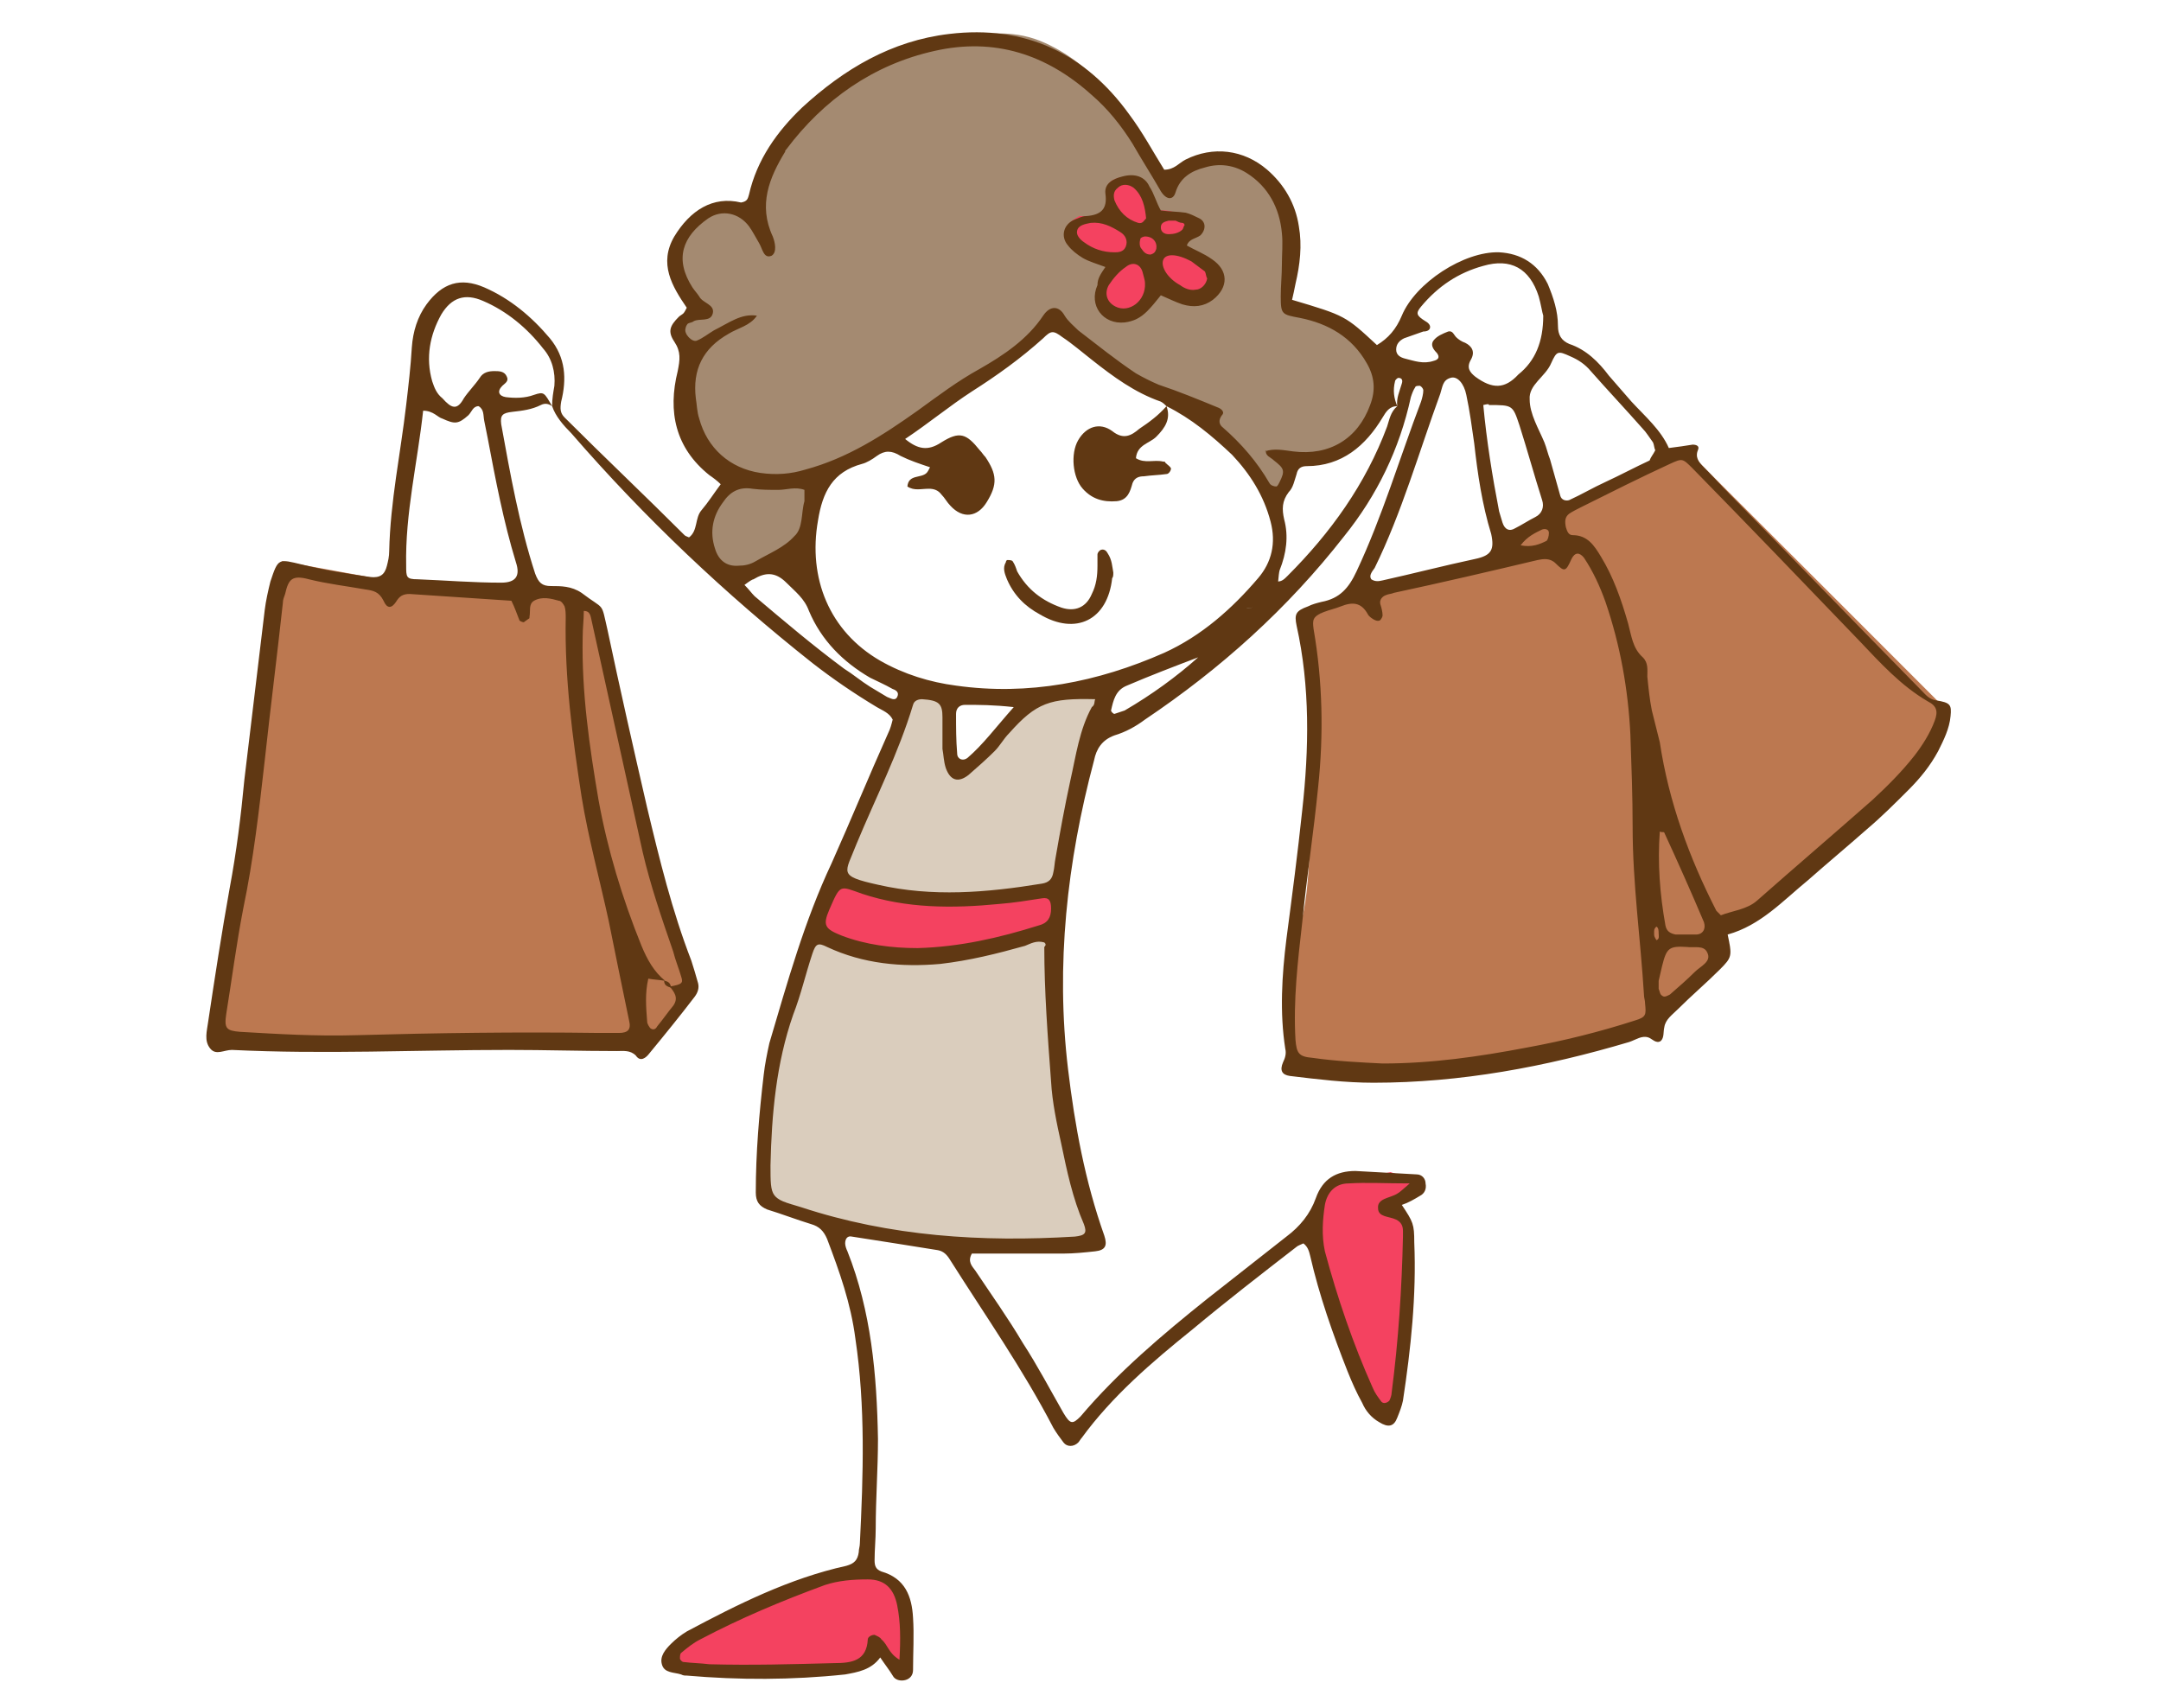
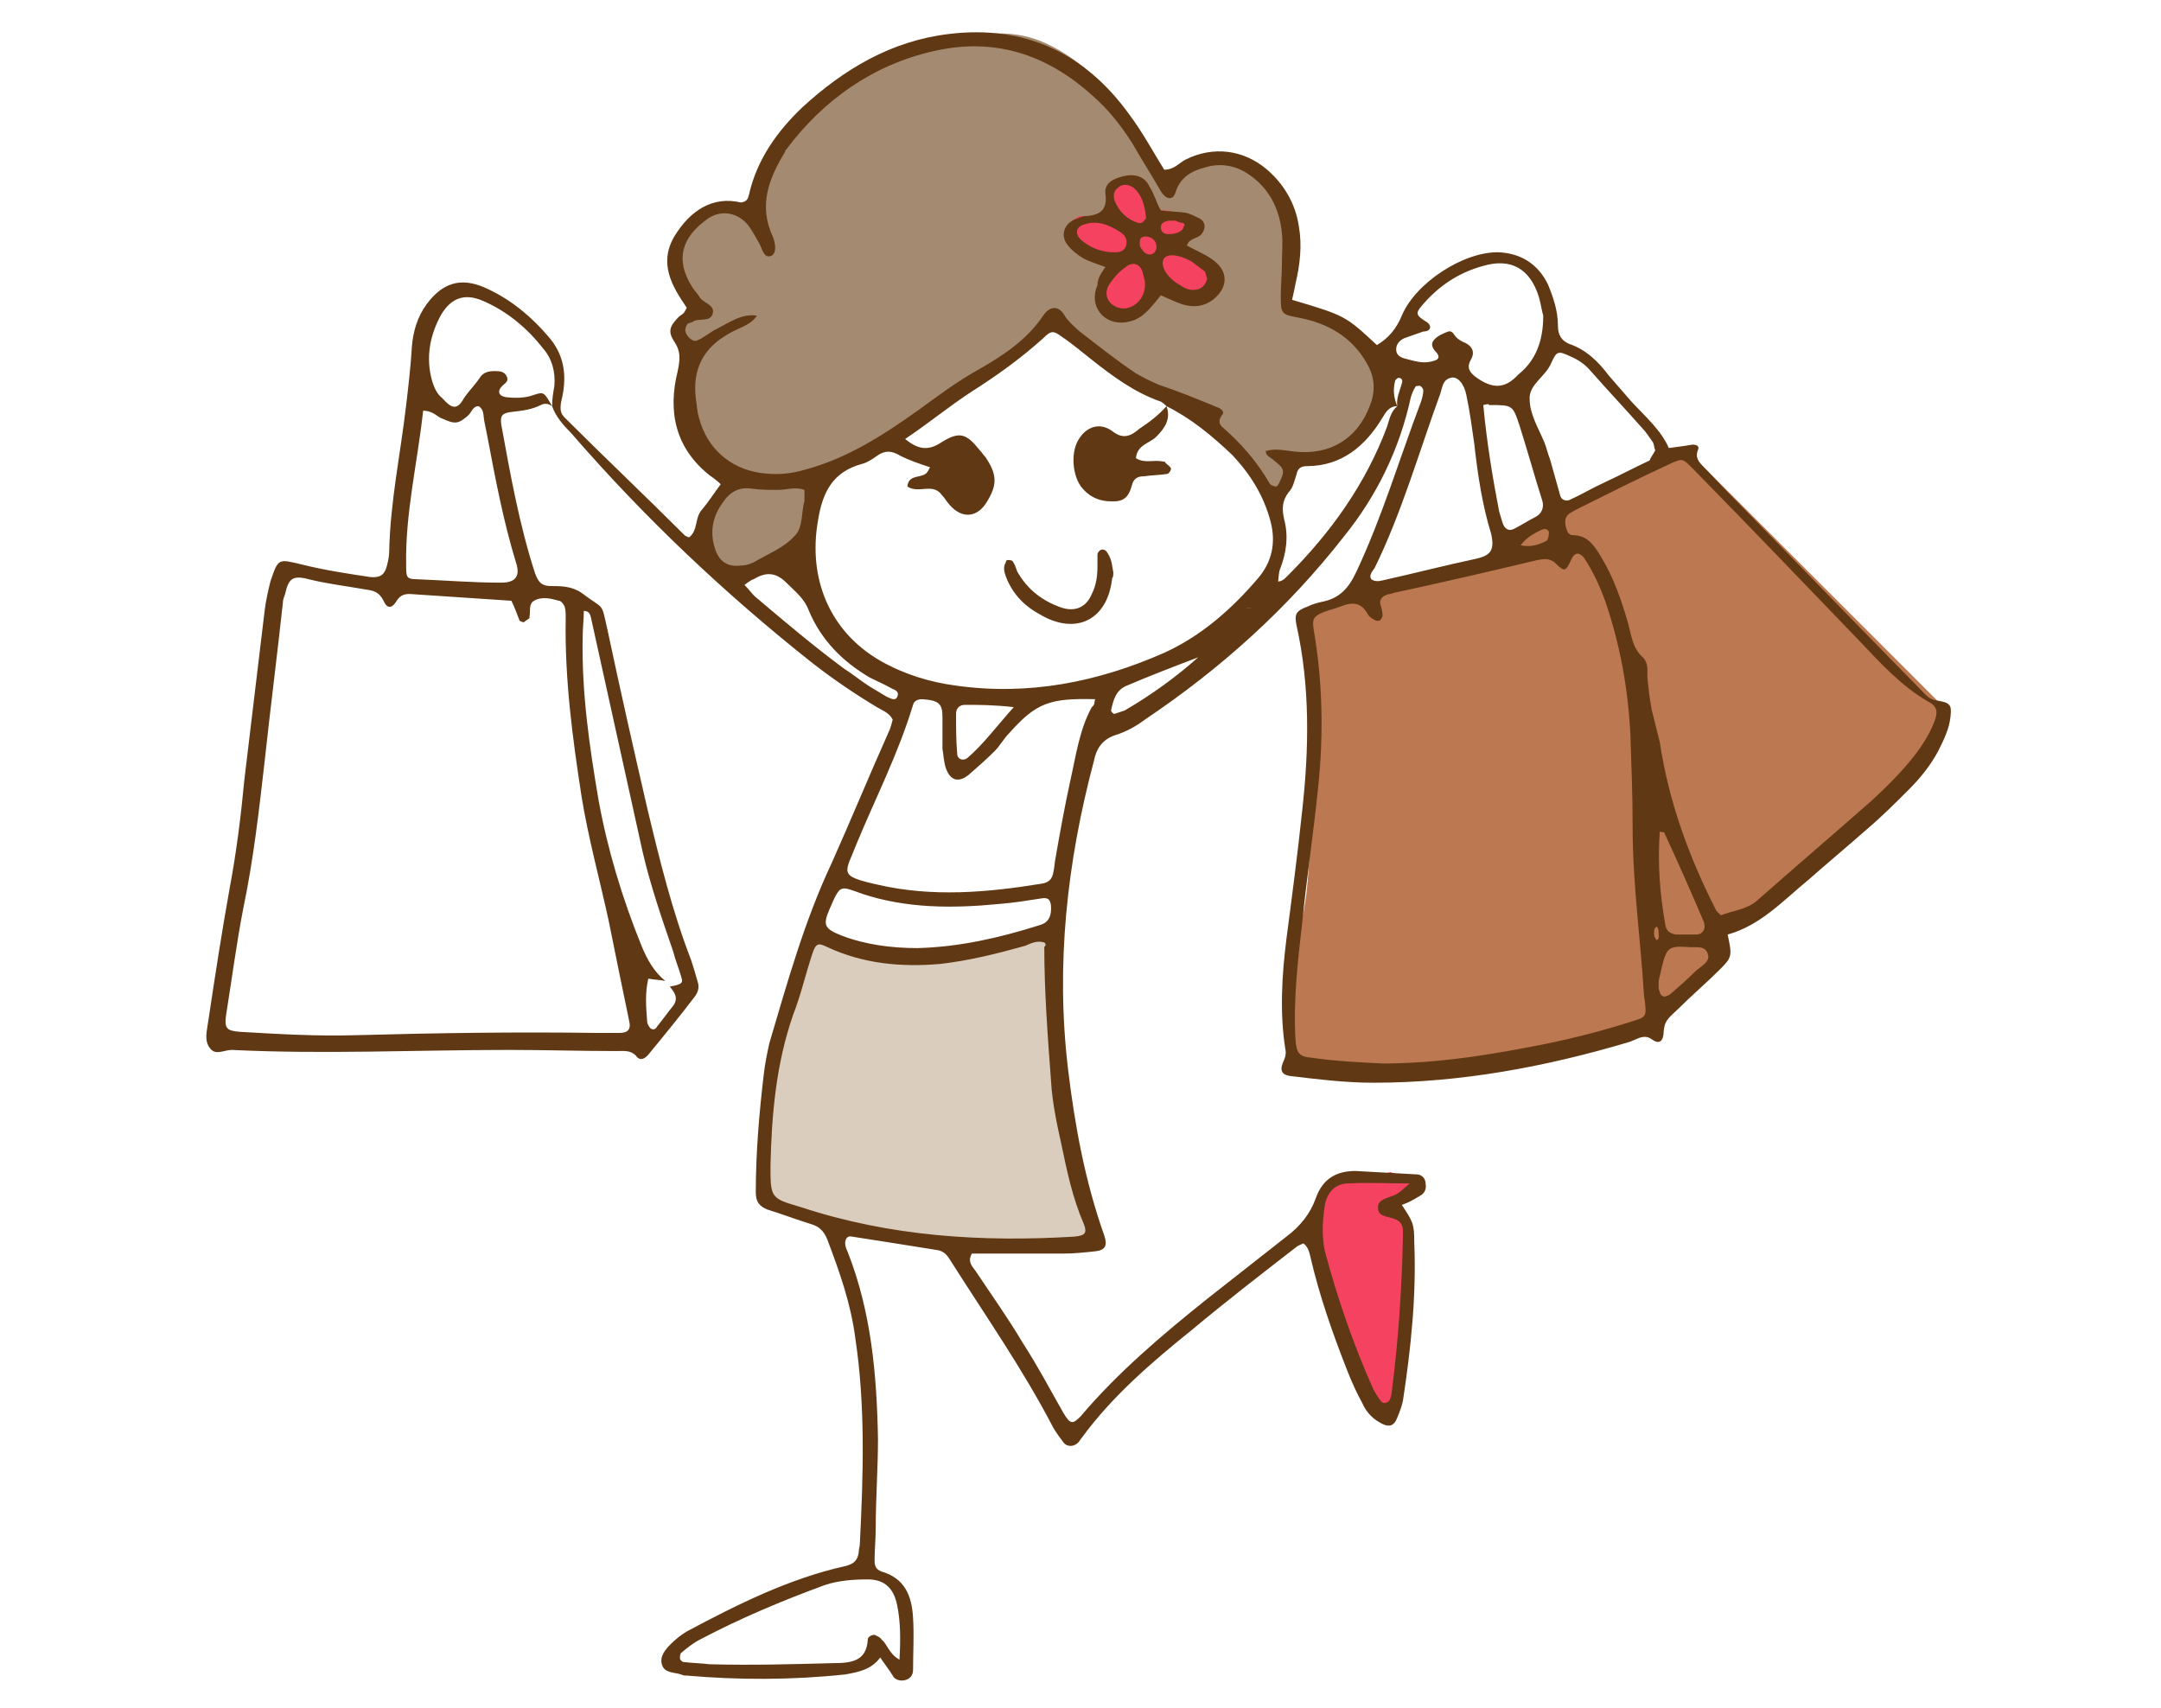
<svg xmlns="http://www.w3.org/2000/svg" version="1.1" id="Vrstva_1" x="0px" y="0px" viewBox="0 0 191 151" style="enable-background:new 0 0 191 151;" xml:space="preserve">
  <style type="text/css">
	.st0{fill:#1E1F20;}
	.st1{fill:#135E54;}
	.st2{fill-rule:evenodd;clip-rule:evenodd;fill:#28766A;}
	.st3{fill:#28766A;}
	.st4{fill:#FBB03B;}
	.st5{fill:#A48A71;}
	.st6{fill:#F44260;}
	.st7{fill:#DACDBD;}
	.st8{fill:#603813;}
	.st9{fill:#7F3119;}
	.st10{fill:#848EC1;}
	.st11{fill:#C1272D;}
	.st12{fill:#F15A24;}
	.st13{fill:#C78560;}
	.st14{fill:#873D21;}
	.st15{fill-rule:evenodd;clip-rule:evenodd;fill:#94C4A8;}
	.st16{fill:#94C4A8;}
	.st17{fill:#FFFFFF;}
	.st18{fill:#FF5F00;}
	.st19{fill:#EB001B;}
	.st20{fill:#F79E1B;}
	.st21{fill:#1899D6;}
	.st22{fill-rule:evenodd;clip-rule:evenodd;fill:#FDCB39;}
	.st23{fill:#EAAF0F;}
	.st24{fill:#BC7850;}
	.st25{fill:#B3B3B3;}
	.st26{fill:none;}
	.st27{opacity:0.5;}
	.st28{opacity:0.5;fill:#94C4A8;}
	.st29{fill:#4C8479;}
	.st30{opacity:0.6;}
	.st31{fill:#C7B299;}
	.st32{fill:#F9C27A;}
	.st33{fill:#CCCCCC;}
</style>
  <g>
-     <path class="st7" d="M83.9,61.6l-3-1l-7,17c0,0,10,3,13,2s7-1,7-1l3-14l1-4l-7,1l-3,4l-1,1l-1,1l-1,1l-1-1V61.6z" />
    <path class="st7" d="M71.9,82.6l-4,13v10l7,3l12,1h10l-1-3l-2-12l-1-10v-2c0,0-5,2-8,2s-7,0-7,0L71.9,82.6z" />
-     <path class="st6" d="M73.9,77.6l-2,5c0,0,7,2,9,2s9-2,9-2l3-1l1-2l-1-1l-6,1l-6.5-0.5l-4-1L73.9,77.6z" />
    <path class="st5" d="M69.9,48.6l-5,2l-3-2l1-4l2-2c0,0-6-6-5-9s1-3,1-3l-1-2l2-1c0,0-4-6-1-8s5-1,5-1h1c0,0,1-8,7-11s13-6,18-4   s8,7,8,7l3,5l5-2c0,0,6,1,6,6s0,7,0,7s8,2,8,6s-2,6-2,6l-4,2h-2v2l-2,1c0,0-6.5-8.5-7.5-8.5s-8-4-8-4l-3-3l-17,12l-5,2v5L69.9,48.6   z" />
    <path class="st6" d="M97.4,19.1h-2c0,0-2,1-1,2s4.5,1.5,4.5,1.5l-1,2c0,0-1,2,0,3s3-1,3-1l1-1l3,1c0,0,2-1,2-2s-1-2-1-2l-2-1l2-2   c0,0-2-1-3-1s-1,0-1,0l-1-2l-1-1c0,0-2,0-2,1s0,3,0,3L97.4,19.1z" />
-     <polygon class="st6" points="75.9,138.6 62.9,143.6 58.9,146.6 61.9,147.6 73.9,147.6 76.9,146.6 77.9,145.6 78.9,147.6    79.9,147.6 79.9,141.6 78.9,139.6  " />
    <polygon class="st6" points="115.9,108.6 118.9,119.6 121.9,124.6 122.9,124.6 123.9,118.6 124.9,110.6 123.9,106.6 122.9,106.6    125.9,104.6 122.9,103.6 117.9,104.6 116.9,105.6  " />
-     <polygon class="st24" points="50.9,52.6 35.9,51.6 24.9,49.6 22.9,66.6 18.9,91.6 44.9,92.6 54.9,91.6 56.9,92.6 60.9,87.6    55.9,68.6 52.9,54.6  " />
    <polygon class="st24" points="132.9,48.6 136.9,45.6 148.9,39.6 171.9,62.6 169.9,67.6 154.9,80.6 151.9,81.6 145.9,67.6    143.9,57.6 142.9,52.6 140.9,48.6 137.9,47.6 136.9,48.6 132.9,49.6  " />
    <path class="st24" d="M115.9,54.6l4-2l12-3l6-1h2l2,3l2,7l2,12l7,13l-3,3l-4,4c0,0-18,4-23,4s-9-1-9-1s0-10,1-12s1-12,1-12v-11   V54.6z" />
    <g>
      <path class="st8" d="M48.8,35.9c-0.3-0.2-0.6-0.3-1-0.1c-0.8,0.4-1.6,0.5-2.5,0.6c-0.9,0.1-1.1,0.3-1,1.1c0.8,4.4,1.6,8.9,3,13.2    c0.3,0.8,0.6,1.1,1.4,1.1c0.9,0,1.8,0,2.7,0.6c2.1,1.6,1.7,0.7,2.3,3.3c1.1,5.2,2.3,10.5,3.5,15.7c1.1,4.6,2.2,9.1,3.9,13.5    c0.2,0.6,0.4,1.3,0.6,2c0.1,0.4,0,0.8-0.3,1.2c-1.3,1.7-2.6,3.3-4,5c-0.3,0.4-0.8,0.8-1.2,0.2c-0.5-0.5-1.1-0.4-1.7-0.4    c-3.2,0-6.3-0.1-9.5-0.1c-8.2,0-16.4,0.4-24.5,0c-0.7,0-1.4,0.5-1.9-0.1c-0.6-0.7-0.3-1.6-0.2-2.4c0.6-4,1.2-7.9,1.9-11.8    c0.6-3.2,1-6.4,1.3-9.6c0.6-5,1.2-10,1.8-15c0.1-0.8,0.3-1.7,0.5-2.5c0.7-2.1,0.7-2,2.8-1.5c2,0.5,4,0.8,6,1.1    c0.9,0.1,1.3-0.2,1.5-1c0.1-0.4,0.2-0.8,0.2-1.3c0.1-4.4,1-8.6,1.5-12.9c0.2-1.7,0.4-3.4,0.5-5.1c0.1-1.4,0.5-2.7,1.3-3.8    c1.4-1.9,3-2.4,5.1-1.5c2.3,1,4.2,2.6,5.8,4.5c1.4,1.7,1.5,3.6,1,5.6c-0.1,0.6-0.1,1,0.3,1.4c3.5,3.5,7.1,6.9,10.6,10.4    c0.1,0.1,0.2,0.1,0.4,0.2c0.8-0.6,0.5-1.7,1.1-2.4c0.6-0.7,1.1-1.5,1.7-2.3c-0.3-0.3-0.7-0.6-1-0.8c-3-2.4-3.7-5.6-2.8-9.2    c0.2-1,0.3-1.7-0.3-2.6c-0.6-0.9-0.4-1.4,0.4-2.2c0.1-0.1,0.3-0.2,0.4-0.3c0.1-0.1,0.2-0.3,0.3-0.5c-1.3-1.9-2.5-3.9-1.1-6.3    c1.4-2.3,3.4-3.6,5.9-3c0.6-0.1,0.6-0.4,0.7-0.7c0.7-3.1,2.5-5.6,4.7-7.7c3.7-3.4,7.9-5.9,13-6.5c6.7-0.8,12,1.7,15.9,7.1    c1.2,1.6,2.1,3.3,3.1,4.9c0.9,0,1.3-0.6,1.9-0.9c2.4-1.2,5.1-0.9,7.2,0.9c1.5,1.3,2.5,3,2.8,5c0.3,1.7,0.1,3.4-0.3,5.1    c-0.1,0.5-0.2,1-0.3,1.4c4.7,1.4,4.7,1.4,7.5,4c1-0.6,1.7-1.4,2.2-2.6c1.2-2.9,5.5-5.7,8.6-5.6c1.9,0.1,3.4,1,4.3,2.8    c0.5,1.2,0.9,2.4,0.9,3.7c0,0.8,0.3,1.3,1,1.6c1.5,0.5,2.6,1.6,3.5,2.8c0.7,0.8,1.3,1.5,2,2.3c1.2,1.3,2.6,2.5,3.3,4.1    c0.8-0.1,1.5-0.2,2.1-0.3c0.3,0,0.6,0.1,0.5,0.4c-0.3,0.7,0,1.1,0.5,1.6c0.8,0.8,1.5,1.6,2.3,2.4c5.7,5.8,11.3,11.6,17,17.4    c0.3,0.3,0.6,0.7,1.2,0.8c1.3,0.2,1.4,0.4,1.3,1.4c-0.1,1.1-0.6,2.1-1.1,3.1c-0.7,1.3-1.6,2.4-2.6,3.4c-1.2,1.2-2.4,2.4-3.7,3.5    c-1.7,1.5-3.5,3-5.2,4.5c-2.2,1.8-4.2,4-7.1,4.8c0.4,1.9,0.4,2-0.7,3.1c-1.2,1.2-2.5,2.3-3.7,3.5c-0.5,0.5-1.1,0.9-1.2,1.6    c-0.1,0.4,0,0.9-0.3,1.2c-0.4,0.3-0.8-0.2-1.1-0.3c-0.6-0.2-1.1,0.2-1.7,0.4c-7.4,2.2-14.9,3.6-22.6,3.6c-2.5,0-4.9-0.3-7.4-0.6    c-0.7-0.1-0.9-0.5-0.6-1.2c0.2-0.4,0.3-0.8,0.2-1.2c-0.5-3.2-0.3-6.5,0.1-9.7c0.5-3.8,1-7.6,1.4-11.4c0.6-5.4,0.7-10.9-0.5-16.3    c-0.2-1-0.1-1.3,1-1.7c0.4-0.2,0.8-0.3,1.2-0.4c1.6-0.3,2.4-1.2,3.1-2.7c2.3-4.9,3.8-10,5.7-15c0.1-0.3,0.2-0.7,0.2-1    c0-0.1-0.1-0.3-0.3-0.4c-0.1,0-0.4,0-0.4,0.1c-0.2,0.3-0.3,0.6-0.4,0.9c-1,4.6-3,8.7-5.9,12.3c-5,6.4-10.9,11.7-17.6,16.2    c-0.8,0.6-1.7,1.1-2.7,1.4c-1.1,0.4-1.6,1.2-1.8,2.2c-2.4,9-3.4,18.1-2.3,27.3c0.6,5,1.5,9.9,3.2,14.7c0.3,0.9,0.1,1.3-0.8,1.4    c-0.9,0.1-1.9,0.2-2.8,0.2c-2.7,0-5.4,0-8.1,0c-0.4,0.7,0,1.1,0.3,1.5c1.4,2.1,2.9,4.2,4.2,6.4c1.3,2,2.4,4.1,3.6,6.2    c0.6,1,0.8,1,1.5,0.3c3.3-3.9,7.2-7.2,11.2-10.4c2.3-1.8,4.7-3.7,7-5.5c1.2-0.9,2.1-2,2.6-3.4c0.6-1.7,1.8-2.4,3.5-2.4    c1.8,0.1,3.6,0.2,5.4,0.3c0.5,0,0.8,0.4,0.8,0.8c0.1,0.5-0.1,0.9-0.5,1.1c-0.5,0.3-1,0.6-1.6,0.8c1,1.5,1.1,1.7,1.1,3.3    c0.2,4.7-0.3,9.4-1,14c-0.1,0.5-0.3,1-0.5,1.5c-0.3,0.8-0.8,0.9-1.6,0.4c-0.7-0.4-1.2-1-1.5-1.7c-0.5-0.9-0.9-1.8-1.3-2.8    c-1.3-3.3-2.5-6.7-3.3-10.2c-0.1-0.4-0.2-0.8-0.6-1.1c-0.2,0.1-0.5,0.2-0.6,0.3c-3.1,2.4-6.2,4.8-9.2,7.3    c-3.6,2.9-7.1,5.9-9.8,9.6c-0.1,0.1-0.2,0.3-0.3,0.4c-0.4,0.4-1,0.4-1.3,0c-0.3-0.4-0.6-0.8-0.9-1.3c-2.7-5.2-6-9.9-9.1-14.8    c-0.3-0.5-0.6-0.8-1.1-0.9c-2.5-0.4-5-0.8-7.6-1.2c-0.4-0.1-0.6,0.2-0.6,0.6c0,0.2,0.1,0.5,0.2,0.7c2.1,5.3,2.6,10.9,2.7,16.6    c0,2.6-0.2,5.3-0.2,7.9c0,0.9-0.1,1.9-0.1,2.8c0,0.5,0.1,0.8,0.6,1c2.1,0.6,2.7,2.2,2.8,4.1c0.1,1.5,0,3.1,0,4.6    c0,0.5-0.3,0.8-0.7,0.9c-0.4,0.1-0.9,0-1.1-0.4c-0.3-0.5-0.7-1-1.1-1.6c-0.8,1.1-2,1.3-3.1,1.5c-4.7,0.5-9.4,0.5-14,0.1    c-0.2,0-0.3,0-0.5-0.1c-0.6-0.2-1.5-0.1-1.7-0.9c-0.2-0.7,0.3-1.3,0.8-1.8c0.4-0.4,0.9-0.8,1.4-1.1c4.5-2.4,9.1-4.7,14.1-5.8    c0.7-0.2,1-0.5,1.1-1.2c0-0.3,0.1-0.5,0.1-0.8c0.3-6,0.5-12.1-0.4-18.1c-0.4-3.1-1.4-5.9-2.5-8.8c-0.3-0.7-0.7-1.1-1.4-1.3    c-1.3-0.4-2.6-0.9-3.9-1.3c-0.7-0.3-1-0.7-1-1.5c0-3.5,0.3-7,0.7-10.4c0.1-0.9,0.3-1.9,0.5-2.8c1.6-5.4,3.1-10.8,5.5-15.9    c1.7-3.8,3.3-7.7,5-11.5c0.2-0.4,0.3-0.8,0.4-1.2c-0.3-0.6-0.9-0.8-1.4-1.1c-2-1.2-3.9-2.5-5.7-3.9C64.1,52.5,57,45.8,50.5,38.3    C49.8,37.6,49.1,36.8,48.8,35.9c0-0.7,0.1-1.2,0.2-1.8c0.1-1.2-0.2-2.4-1-3.3c-1.4-1.8-3.2-3.3-5.3-4.2c-1.6-0.7-2.8-0.3-3.7,1.2    c-1,1.8-1.4,3.8-0.8,5.9c0.2,0.6,0.4,1.1,0.9,1.5c0.8,0.9,1.3,1.1,1.9,0c0.4-0.6,1-1.2,1.4-1.8c0.3-0.5,0.8-0.6,1.3-0.6    c0.4,0,0.9,0,1.1,0.5c0.2,0.4-0.2,0.6-0.4,0.8c-0.5,0.5-0.3,0.9,0.3,1c0.8,0.1,1.7,0.1,2.5-0.2C48.1,34.6,48.1,34.7,48.8,35.9     M112.1,51.7c0,0.3-0.1,0.7-0.1,1c-0.3,0.1-0.6,0.3-0.9,0.1c0,0.3-0.1,0.6-0.1,0.9c-0.3,0-0.6,0-1,0.1c0,0.4,0,0.7,0,1.1    c-0.1,0.1-0.1,0.4-0.2,0.4c-0.3,0-0.6-0.2-0.8-0.5c0.1,0.3,0.3,0.7-0.1,1c-0.1,0.2,0.1,0.4-0.3,0.5c-0.4,0.1-0.4-0.2-0.5-0.4    c-0.2,0.1-0.2,0.2-0.1,0c0.3-0.1,0.6-0.2,0.9-0.2c-0.2-0.3-0.9-0.6,0-0.9c0.3-0.2,0.7-0.1,1,0c-0.2-0.3-0.5-0.7-0.1-1    c0.3,0,0.7-0.1,1-0.1c-0.5-0.5-0.5-0.6,0.1-0.8c0.3-0.3,0.6-0.1,0.9-0.2C111.5,52.1,111.5,52,112.1,51.7c0.3,0.1,0.7,0.2,0.8-0.3    c0.4,0,0.6-0.2,0.9-0.5c3.8-3.8,6.9-8.1,8.8-13.2c0.2-0.6,0.3-1.3,0.9-1.8c-0.1-0.7,0.2-1.3,0.4-2c0.1-0.3,0-0.5-0.3-0.5    c-0.1,0-0.3,0.2-0.3,0.3c-0.2,0.8-0.1,1.5,0.2,2.2c-0.7,0-1,0.5-1.3,1c-1.5,2.5-3.6,4.3-6.7,4.3c-0.5,0-0.8,0.2-0.9,0.7    c-0.2,0.6-0.3,1.2-0.7,1.6c-0.6,0.8-0.6,1.5-0.4,2.4c0.4,1.5,0.2,3-0.4,4.5c-0.1,0.3-0.2,1.8-0.2,2.2    C112.6,52.7,111.9,51.6,112.1,51.7 M56.2,84.5C56.2,84.6,56.2,84.6,56.2,84.5C56.1,84.5,56.2,84.5,56.2,84.5    C56,84.9,56.2,84.4,56.2,84.5 M105.9,58.1c-2.1,0.8-4.2,1.6-6.3,2.5c-1,0.4-1.2,1.3-1.4,2.2c0,0.1,0.2,0.3,0.3,0.3    c0.3-0.1,0.6-0.2,0.9-0.3C101.8,61.4,104,59.8,105.9,58.1c-0.1,0-0.2,0,0-0.1L105.9,58.1z M59.2,87.2c1.1-0.2,1.2-0.3,1-0.9    c-0.2-0.7-0.5-1.4-0.7-2.2c-1-2.9-2-5.8-2.7-8.8c-1.5-6.8-3-13.6-4.5-20.4c-0.1-0.4-0.1-0.9-0.7-0.9c0,0.8-0.1,1.5-0.1,2.3    c-0.1,4.9,0.6,9.7,1.4,14.4c0.8,4.4,2.1,8.7,3.8,12.9c0.5,1.2,1.1,2.3,2.1,3.1c-0.5-0.1-1-0.1-1.5-0.2c-0.3,1.3-0.2,2.5-0.1,3.8    c0,0.2,0.2,0.5,0.3,0.6c0.3,0.2,0.5,0,0.6-0.2c0.5-0.6,0.9-1.2,1.4-1.8C60,88.2,59.6,87.7,59.2,87.2 M146.7,65.6    c0.8,5.3,2.6,10.2,5,14.9c0.1,0.1,0.2,0.2,0.4,0.4c1-0.4,2.3-0.5,3.2-1.3c3.4-3,6.8-5.9,10.2-8.9c1.3-1.2,2.6-2.5,3.7-3.9    c0.7-0.9,1.4-2,1.8-3.1c0.3-0.8,0.2-1.3-0.6-1.7c-2.4-1.4-4.2-3.4-6.1-5.4c-4.9-5.1-9.8-10.2-14.7-15.2c-0.9-0.9-0.9-0.9-2-0.4    c-2.6,1.2-5.2,2.5-7.8,3.8c-0.4,0.2-0.8,0.4-1.1,0.6c-0.4,0.3-0.4,0.7-0.3,1.2c0.1,0.3,0.2,0.7,0.6,0.7c1.3,0,1.9,0.9,2.5,1.9    c1.1,1.8,1.8,3.8,2.4,5.9c0.3,1.1,0.4,2.2,1.3,3c0.5,0.5,0.4,1.1,0.4,1.7c0.1,1,0.2,2,0.4,3 M103.1,35.9L103.1,35.9    c-0.1-0.1-0.3-0.3-0.5-0.4c-2.3-0.8-4.2-2.2-6.1-3.7c-0.9-0.7-1.7-1.4-2.6-2c-0.8-0.6-1-0.6-1.7,0.1c-2,1.8-4.1,3.3-6.3,4.7    c-2,1.3-3.8,2.8-5.9,4.2c1.1,0.9,2,1.1,3.2,0.3c1.6-1,2.2-0.8,3.4,0.7c0.2,0.2,0.3,0.4,0.5,0.6c1,1.5,1.1,2.4,0.1,4    c-0.8,1.3-2.1,1.5-3.2,0.3c-0.3-0.3-0.5-0.7-0.8-1c-0.3-0.4-0.7-0.5-1.1-0.5c-0.7,0-1.3,0.2-1.9-0.2c0.1-1.1,1.2-0.7,1.7-1.2    c0.1-0.1,0.2-0.3,0.3-0.5c-0.9-0.3-1.8-0.6-2.6-1c-0.8-0.5-1.4-0.5-2.1,0c-0.4,0.3-0.9,0.6-1.3,0.7c-2.6,0.7-3.5,2.5-3.9,5    c-0.9,5.1,1,9.8,5.5,12.4c2.1,1.2,4.4,1.9,6.7,2.2c6.4,0.9,12.5-0.3,18.4-2.9c3.3-1.5,6-3.9,8.3-6.6c1.2-1.4,1.6-3.1,1.1-5    c-0.6-2.3-1.8-4.2-3.4-5.9C107.1,38.5,105.3,37,103.1,35.9 M66.9,27.9L66.9,27.9c-0.6,0.9-1.7,1.1-2.5,1.6    c-2.3,1.3-3.2,3.2-2.9,5.7c0.1,0.6,0.1,1.2,0.3,1.8c0.7,2.6,2.7,4.4,5.4,4.8c1.4,0.2,2.7,0.1,4-0.3c3.7-1,6.8-3,9.9-5.2    c1.8-1.3,3.5-2.6,5.5-3.7c2.1-1.2,4.2-2.6,5.6-4.7c0.6-0.9,1.4-0.9,1.9,0c0.3,0.5,0.8,0.9,1.2,1.3c1.7,1.3,3.3,2.6,5.1,3.8    c0.7,0.4,1.3,0.7,2,1c1.8,0.6,3.5,1.3,5.2,2c0.3,0.1,0.7,0.4,0.4,0.7c-0.3,0.4-0.3,0.8,0.1,1.1c1.6,1.4,3,3,4.1,4.9    c0.1,0.2,0.4,0.3,0.6,0.3c0.1,0,0.2-0.2,0.3-0.4c0.5-1,0.4-1.2-0.5-1.9c-0.3-0.3-0.8-0.4-0.7-0.9l-0.1,0.1c0.8-0.3,1.7-0.1,2.5,0    c3.2,0.4,5.7-1.1,6.8-4.1c0.5-1.3,0.4-2.5-0.3-3.7c-1.3-2.3-3.4-3.5-5.9-4c-1.6-0.3-1.7-0.3-1.7-1.9c0-0.9,0.1-1.9,0.1-2.8    c0-0.9,0.1-1.9,0-2.8c-0.2-2.2-1.2-4.1-3.1-5.3c-1.1-0.7-2.4-0.9-3.7-0.5c-1.2,0.3-2.2,0.9-2.6,2.2c-0.2,0.7-0.8,0.7-1.3-0.1    c-0.8-1.4-1.7-2.8-2.5-4.2c-1-1.6-2.2-3.1-3.6-4.3c-4-3.6-8.6-5.1-13.9-3.9c-5.4,1.2-9.8,4.3-13.1,8.7c-0.1,0.1-0.1,0.1-0.1,0.2    c-1.4,2.3-2.4,4.7-1.1,7.5c0.2,0.5,0.4,1.4-0.1,1.7c-0.7,0.3-0.8-0.6-1.1-1.1c-0.3-0.5-0.6-1.1-0.9-1.5c-0.9-1.2-2.4-1.5-3.6-0.7    c-2.3,1.6-3,3.6-1.4,6.1c0.2,0.3,0.4,0.5,0.6,0.8c0.3,0.6,1.4,0.7,1.2,1.5c-0.2,0.8-1.2,0.4-1.7,0.7c-0.1,0.1-0.3,0.1-0.5,0.2    c-0.1,0.1-0.2,0.3-0.2,0.4c-0.2,0.5,0.6,1.3,1,1.1c0.5-0.2,1-0.6,1.5-0.9C64.5,28.5,65.5,27.7,66.9,27.9 M122.2,94    c4.3,0,8.5-0.6,12.7-1.4c3.3-0.6,6.5-1.4,9.6-2.4c1-0.3,1-0.5,0.9-1.5c0-0.3-0.1-0.5-0.1-0.8c-0.3-4.9-1-9.8-1-14.8    c0-2.7-0.1-5.4-0.2-8.2c-0.2-4-0.9-7.9-2.2-11.7c-0.5-1.4-1.1-2.7-1.9-3.9c-0.4-0.5-0.8-0.5-1.1,0.1c-0.5,1.1-0.6,1.2-1.4,0.4    c-0.5-0.5-1.1-0.4-1.6-0.3c-4.2,1-8.5,2-12.7,2.9c-0.2,0.1-0.5,0.1-0.7,0.2c-0.3,0.1-0.6,0.4-0.5,0.8c0.1,0.3,0.2,0.7,0.2,1    c0,0.1-0.1,0.3-0.2,0.4c-0.1,0.1-0.3,0.1-0.5,0c-0.2-0.1-0.5-0.3-0.6-0.5c-0.6-1.1-1.4-1.1-2.4-0.7c-0.5,0.2-1,0.3-1.5,0.5    c-1,0.4-1,0.7-0.9,1.5c0.8,4.6,0.9,9.3,0.4,14c-0.4,4-1,7.9-1.4,11.9c-0.4,3.5-0.8,6.9-0.6,10.4c0.1,1.2,0.3,1.5,1.5,1.6    C118.1,93.8,120.2,93.9,122.2,94 M45.2,53.1c-3-0.2-6-0.4-9-0.6c-0.6,0-0.9,0.2-1.2,0.7c-0.4,0.6-0.8,0.6-1.1-0.1    c-0.4-0.8-0.9-0.9-1.6-1c-1.7-0.3-3.4-0.5-5-0.9c-1.5-0.4-1.8,0-2.1,1.3C25.1,52.8,25,53,25,53.3c-0.5,4.6-1.1,9.3-1.6,13.9    c-0.5,4.4-1,8.8-1.9,13.1c-0.6,3.1-1,6.2-1.5,9.3c-0.2,1.3,0,1.5,1.2,1.6c3.4,0.2,6.8,0.4,10.2,0.3c7.2-0.2,14.3-0.3,21.5-0.2    c0.6,0,1.2,0,1.8,0c0.8,0,1.1-0.3,0.9-1.1c-0.6-2.9-1.2-5.8-1.8-8.8c-0.8-3.7-1.8-7.3-2.4-11c-0.8-5.2-1.5-10.4-1.4-15.8    c0-0.3,0-0.7-0.1-1c-0.1-0.2-0.3-0.5-0.5-0.5c-0.7-0.2-1.5-0.4-2.2,0c-0.5,0.3-0.3,0.9-0.4,1.4c0,0.1,0,0.2-0.1,0.2    c-0.1,0.1-0.3,0.2-0.4,0.3c-0.1,0-0.4-0.1-0.4-0.2C45.7,54.3,45.5,53.7,45.2,53.1 M92.3,83.3c-0.7-0.2-1.2,0.1-1.7,0.3    c-2.5,0.7-4.9,1.3-7.5,1.6c-3.4,0.3-6.8,0-10-1.5c-0.8-0.4-1-0.3-1.3,0.6c-0.6,1.8-1,3.6-1.7,5.4c-1.5,4.3-1.9,8.8-2,13.3    c0,2.9,0,2.9,2.7,3.7c7.9,2.6,16,3.1,24.2,2.6c0.9-0.1,1.1-0.3,0.8-1.1c-1-2.3-1.5-4.7-2-7.1c-0.4-1.8-0.8-3.7-0.9-5.5    c-0.3-4-0.6-8-0.6-11.9C92.5,83.5,92.4,83.4,92.3,83.3 M96.8,61.8c-4-0.1-5.2,0.3-7.6,3c-0.5,0.5-0.8,1.1-1.3,1.6    c-0.7,0.7-1.5,1.4-2.3,2.1c-0.9,0.7-1.6,0.5-2-0.6c-0.2-0.6-0.2-1.2-0.3-1.7c0-0.9,0-1.9,0-2.8c0-1.2-0.3-1.5-1.8-1.6    c-0.3,0-0.7,0.1-0.8,0.5c-1.3,4.3-3.3,8.2-5,12.3c-1,2.6-1.7,2.8,1.9,3.6c4.8,1.1,9.6,0.7,14.5-0.1c0.6-0.1,0.9-0.4,1-1    c0.1-0.4,0.1-0.8,0.2-1.3c0.4-2.3,0.8-4.5,1.3-6.8c0.5-2.2,0.8-4.5,1.9-6.5C96.8,62.3,96.7,62,96.8,61.8 M37.4,36.3    c-0.5,4.6-1.6,9.1-1.5,13.7c0,1,0,1.2,1,1.2c2.5,0.1,4.9,0.3,7.4,0.3c1.3,0,1.7-0.6,1.3-1.8c-1.1-3.6-1.8-7.3-2.5-11    c-0.1-0.5-0.2-1-0.3-1.5c-0.1-0.5,0-1-0.5-1.3c-0.5,0-0.6,0.5-0.9,0.8c-0.9,0.8-1.2,0.8-2.3,0.3C38.7,36.9,38.3,36.3,37.4,36.3     M121.2,51.2c0.3,0.2,0.6,0.2,1,0.1c2.7-0.6,5.4-1.3,8.2-1.9c1.4-0.3,1.7-0.8,1.4-2.2c-0.8-2.6-1.2-5.3-1.5-8    c-0.2-1.4-0.4-2.9-0.7-4.3c-0.2-1-0.8-1.7-1.4-1.5c-0.7,0.2-0.7,0.8-0.9,1.4c-1.9,5.2-3.4,10.5-5.8,15.4    C121.2,50.6,121,50.9,121.2,51.2 M79.5,146.7c0.1-1.8,0.1-3.3-0.2-4.8c-0.3-1.5-1.1-2.3-2.6-2.3c-1.3,0-2.6,0.1-3.8,0.5    c-3.8,1.4-7.4,2.9-11,4.8c-0.6,0.3-1.1,0.7-1.7,1.2c-0.1,0.1-0.1,0.3-0.1,0.5c0,0.1,0.2,0.3,0.3,0.3c0.8,0.1,1.5,0.1,2.3,0.2    c3.7,0.1,7.3,0,11-0.1c1.6,0,2.9-0.2,3-2.1c0-0.2,0.3-0.4,0.6-0.4c0.2,0.1,0.5,0.2,0.6,0.4C78.5,145.4,78.5,146.1,79.5,146.7     M124.6,104.6c-2.2,0-3.8-0.1-5.4,0c-1.2,0-1.9,0.8-2.1,1.9c-0.2,1.3-0.3,2.7,0,4.1c1.1,4.1,2.5,8.2,4.2,12    c0.2,0.5,0.5,0.9,0.8,1.3c0.2,0.2,0.5,0.1,0.7-0.1c0.1-0.2,0.2-0.5,0.2-0.7c0.6-4.6,0.9-9.2,1-13.8c0-0.2,0-0.3,0-0.5    c0-0.5-0.2-0.8-0.6-1c-0.6-0.3-1.6-0.2-1.6-1c-0.1-0.9,1.1-0.9,1.7-1.3C123.7,105.4,123.9,105.2,124.6,104.6 M136.4,27.9    c-0.1-0.3-0.2-1-0.4-1.7c-0.8-2.5-2.5-3.4-4.9-2.7c-2.2,0.6-4,1.8-5.5,3.6c-0.5,0.6-0.4,0.8,0.4,1.3c0.2,0.1,0.4,0.3,0.4,0.5    c0,0.3-0.3,0.4-0.6,0.4c-0.6,0.2-1.1,0.4-1.7,0.6c-0.4,0.2-0.7,0.5-0.7,1c0,0.5,0.4,0.7,0.8,0.8c0.8,0.2,1.6,0.5,2.5,0.2    c0.4-0.1,0.6-0.3,0.3-0.7c-0.3-0.3-0.6-0.7-0.3-1.1c0.3-0.4,0.8-0.6,1.3-0.8c0.4-0.1,0.5,0.3,0.7,0.5c0.2,0.2,0.5,0.4,0.8,0.5    c0.6,0.3,0.9,0.8,0.5,1.5c-0.4,0.7-0.1,1.1,0.4,1.5c1.5,1.1,2.6,1.1,3.8-0.2C135.7,31.9,136.4,30.2,136.4,27.9 M146.3,39.8    c-0.1-0.2-0.1-0.5-0.2-0.7c-0.3-0.4-0.6-0.9-0.9-1.2c-1.5-1.7-3.1-3.4-4.6-5.1c-0.5-0.6-1.1-1-1.8-1.3c-1.1-0.5-1.2-0.5-1.7,0.6    c-0.5,1.2-2,1.9-1.9,3.2c0,1.3,0.8,2.6,1.3,3.8c0.2,0.5,0.3,1,0.5,1.5c0.3,1.1,0.6,2.1,0.9,3.2c0.1,0.4,0.5,0.5,0.8,0.4    c1.1-0.5,2.1-1.1,3.2-1.6c1.3-0.6,2.6-1.3,3.9-1.9C145.9,40.4,146.1,40.2,146.3,39.8 M81.1,83.8c3.7-0.1,7.2-0.9,10.7-2    c0.8-0.2,1.1-0.7,1.1-1.5c0-0.7-0.2-1-0.8-0.9c-1.3,0.2-2.5,0.4-3.8,0.5c-4.1,0.4-8.2,0.4-12.1-0.9c-2-0.7-1.9-0.9-2.9,1.4    c-0.6,1.4-0.4,1.7,1.1,2.3C76.5,83.5,78.8,83.8,81.1,83.8 M71.1,43.3c-0.8-0.3-1.6,0-2.3,0c-0.8,0-1.5,0-2.3-0.1    c-1.2-0.2-2,0.3-2.6,1.2c-0.9,1.2-1.2,2.6-0.7,4.1c0.3,1,1,1.6,2.1,1.5c0.5,0,1-0.1,1.5-0.4c1.2-0.7,2.5-1.2,3.4-2.2    c0.8-0.7,0.6-2.1,0.9-3.1C71.1,44,71.1,43.7,71.1,43.3 M131.1,35.8c0.3,3.2,0.8,6.3,1.4,9.4c0.1,0.3,0.2,0.7,0.3,1    c0.2,0.6,0.6,0.8,1.1,0.5c0.6-0.3,1.2-0.7,1.8-1c0.6-0.3,0.8-0.9,0.6-1.5c-0.7-2.2-1.3-4.4-2-6.6c-0.6-1.8-0.6-1.8-2.7-1.8    C131.6,35.7,131.5,35.7,131.1,35.8 M65.8,51.7c0.4,0.4,0.6,0.7,0.9,1c2.6,2.2,5.2,4.4,7.9,6.4c0.8,0.5,1.5,1.1,2.3,1.6    c0.5,0.3,1,0.6,1.5,0.9c0.3,0.1,0.7,0.4,0.9,0c0.2-0.4-0.1-0.6-0.4-0.7c-0.7-0.4-1.4-0.7-2-1c-2.4-1.4-4.3-3.3-5.4-5.9    c-0.4-1.1-1.2-1.7-2-2.5c-1-1-1.9-0.9-2.9-0.3C66.5,51.2,66.2,51.4,65.8,51.7 M146.7,73.5c-0.2,2.8,0,5.5,0.5,8.3    c0.1,0.5,0.4,0.7,0.9,0.8c0.6,0,1.2,0,1.8,0c0.6,0,0.9-0.5,0.7-1.1c-1.1-2.6-2.3-5.3-3.5-7.9C147.1,73.5,146.9,73.6,146.7,73.5     M89.6,62.5c-1.8-0.2-3.1-0.2-4.3-0.2c-0.5,0-0.8,0.3-0.8,0.8c0,1.2,0,2.3,0.1,3.5c0,0.5,0.5,0.7,0.9,0.4    C86.9,65.8,88,64.3,89.6,62.5 M146.6,86.7c0,0.3,0,0.5,0,0.7c0.1,0.2,0.1,0.5,0.3,0.6c0.2,0.2,0.5,0,0.7-0.1    c0.8-0.7,1.5-1.3,2.2-2c0.5-0.5,1.5-0.9,1.1-1.7c-0.3-0.7-1.2-0.4-1.8-0.5c-1.6-0.1-1.8,0.1-2.2,1.7    C146.8,85.8,146.7,86.3,146.6,86.7 M134.4,48.2c1,0.2,1.7-0.1,2.3-0.4c0.1-0.1,0.2-0.4,0.2-0.7c0-0.3-0.3-0.4-0.6-0.3    C135.7,47.1,135,47.4,134.4,48.2 M146.2,82.3c0,0.1,0,0.2,0,0.3c0,0.2,0.1,0.3,0.2,0.5c0.3-0.1,0.2-0.4,0.2-0.6    c0-0.2,0-0.5-0.2-0.6C146.3,82,146.2,82.1,146.2,82.3" />
      <path class="st8" d="M97.7,23.6c-0.8-0.3-1.5-0.5-2-0.8c-0.5-0.3-1-0.7-1.3-1.1c-0.7-0.8-0.4-1.9,0.6-2.3c0.3-0.1,0.6-0.3,1-0.3    c1.3-0.1,1.9-0.6,1.7-2c-0.1-0.9,0.7-1.3,1.5-1.5c1.1-0.3,2,0,2.4,0.9c0.4,0.6,0.6,1.4,1,2.1c0.7,0.1,1.5,0.1,2.2,0.2    c0.4,0.1,0.8,0.3,1.2,0.5c0.6,0.3,0.6,1,0.1,1.5c-0.4,0.3-1,0.3-1.2,0.9c0.7,0.4,1.5,0.7,2.2,1.2c1.5,1,1.5,2.5,0.1,3.6    c-0.8,0.6-1.7,0.7-2.7,0.4c-0.6-0.2-1.2-0.5-1.9-0.8c-0.4,0.5-0.8,1-1.2,1.4c-0.6,0.6-1.2,0.9-2,1c-1.9,0.2-3.2-1.5-2.4-3.3    C97,24.6,97.3,24.2,97.7,23.6 M101.2,25c0-0.2-0.1-0.5-0.2-0.9c-0.2-0.8-0.9-1-1.5-0.5c-0.6,0.4-1.1,1-1.5,1.6    c-0.4,0.7-0.2,1.5,0.6,1.9C99.8,27.7,101.3,26.6,101.2,25 M106.7,24.6c-0.1-0.1-0.1-0.4-0.2-0.6c-0.4-0.3-0.8-0.6-1.2-0.9    c-1.3-0.7-2.3-0.7-2.5-0.1c-0.2,0.6,0.4,1.6,1.5,2.2c0.4,0.3,0.9,0.5,1.4,0.4C106.1,25.6,106.6,25.2,106.7,24.6 M98.5,22.3    c0.3,0,0.8,0,1-0.5c0.2-0.5,0-1-0.5-1.3c-0.8-0.5-1.6-0.9-2.6-0.8c-0.5,0.1-1.1,0.2-1.2,0.7c-0.1,0.4,0.3,0.8,0.6,1    C96.6,22,97.5,22.3,98.5,22.3 M101.3,19.3c-0.1-1-0.3-2-1.1-2.7c-0.4-0.3-1-0.4-1.4,0c-0.4,0.3-0.4,0.7-0.3,1.1    c0.4,1,1.1,1.7,2.1,2C101,19.8,101.1,19.5,101.3,19.3 M101.7,22.5c0.3-0.1,0.4-0.2,0.5-0.5c0.1-0.6-0.3-1.1-1-1.1    c-0.1,0-0.4,0.1-0.4,0.2c-0.1,0.3-0.1,0.7,0.1,0.9C101.1,22.3,101.3,22.5,101.7,22.5 M103.9,19.5c-0.2,0-0.4,0-0.6,0    c-0.4,0.1-0.7,0.2-0.7,0.6c0,0.4,0.3,0.6,0.7,0.6c0.4,0,0.9-0.1,1.2-0.4c0.1-0.1,0.1-0.3,0.2-0.4c0-0.1-0.1-0.2-0.2-0.2    C104.3,19.7,104.1,19.6,103.9,19.5" />
      <path class="st8" d="M103.1,35.9c0.4,1.1-0.1,1.9-0.9,2.7c-0.6,0.6-1.7,0.7-1.8,1.9c0.8,0.5,1.6,0.1,2.4,0.3c0.1,0,0.2,0,0.2,0.1    c0.2,0.2,0.4,0.3,0.5,0.5c0,0.2-0.2,0.5-0.4,0.5c-0.7,0.1-1.3,0.1-2,0.2c-0.4,0-0.8,0.1-1,0.6c-0.2,0.7-0.4,1.5-1.4,1.6    c-1.2,0.1-2.2-0.2-3-1.1c-0.9-1-1.1-3.1-0.4-4.3c0.7-1.2,1.9-1.6,3-0.8c1,0.8,1.7,0.4,2.4-0.2C101.6,37.3,102.4,36.7,103.1,35.9    C103.1,36,103.1,35.9,103.1,35.9" />
      <path class="st8" d="M98.4,50.6c0,0.2,0,0.4-0.1,0.5c-0.4,3.7-3.2,5.1-6.4,3.2c-1.3-0.7-2.3-1.7-2.9-3.1c-0.2-0.5-0.4-1-0.1-1.5    c0-0.1,0.1-0.2,0.1-0.2c0.2,0,0.4,0,0.5,0.1c0.2,0.3,0.3,0.6,0.4,0.9c0.9,1.6,2.2,2.6,3.9,3.2c1.2,0.4,2.2,0,2.7-1.2    c0.4-0.8,0.5-1.6,0.5-2.5c0-0.3,0-0.7,0-1c0-0.1,0.1-0.3,0.3-0.4c0.3-0.1,0.5,0.1,0.6,0.3C98.3,49.5,98.3,50.1,98.4,50.6" />
-       <path class="st8" d="M59.3,87.3c-0.3-0.1-0.6-0.2-0.6-0.6C59,86.7,59.3,86.9,59.3,87.3" />
    </g>
  </g>
</svg>